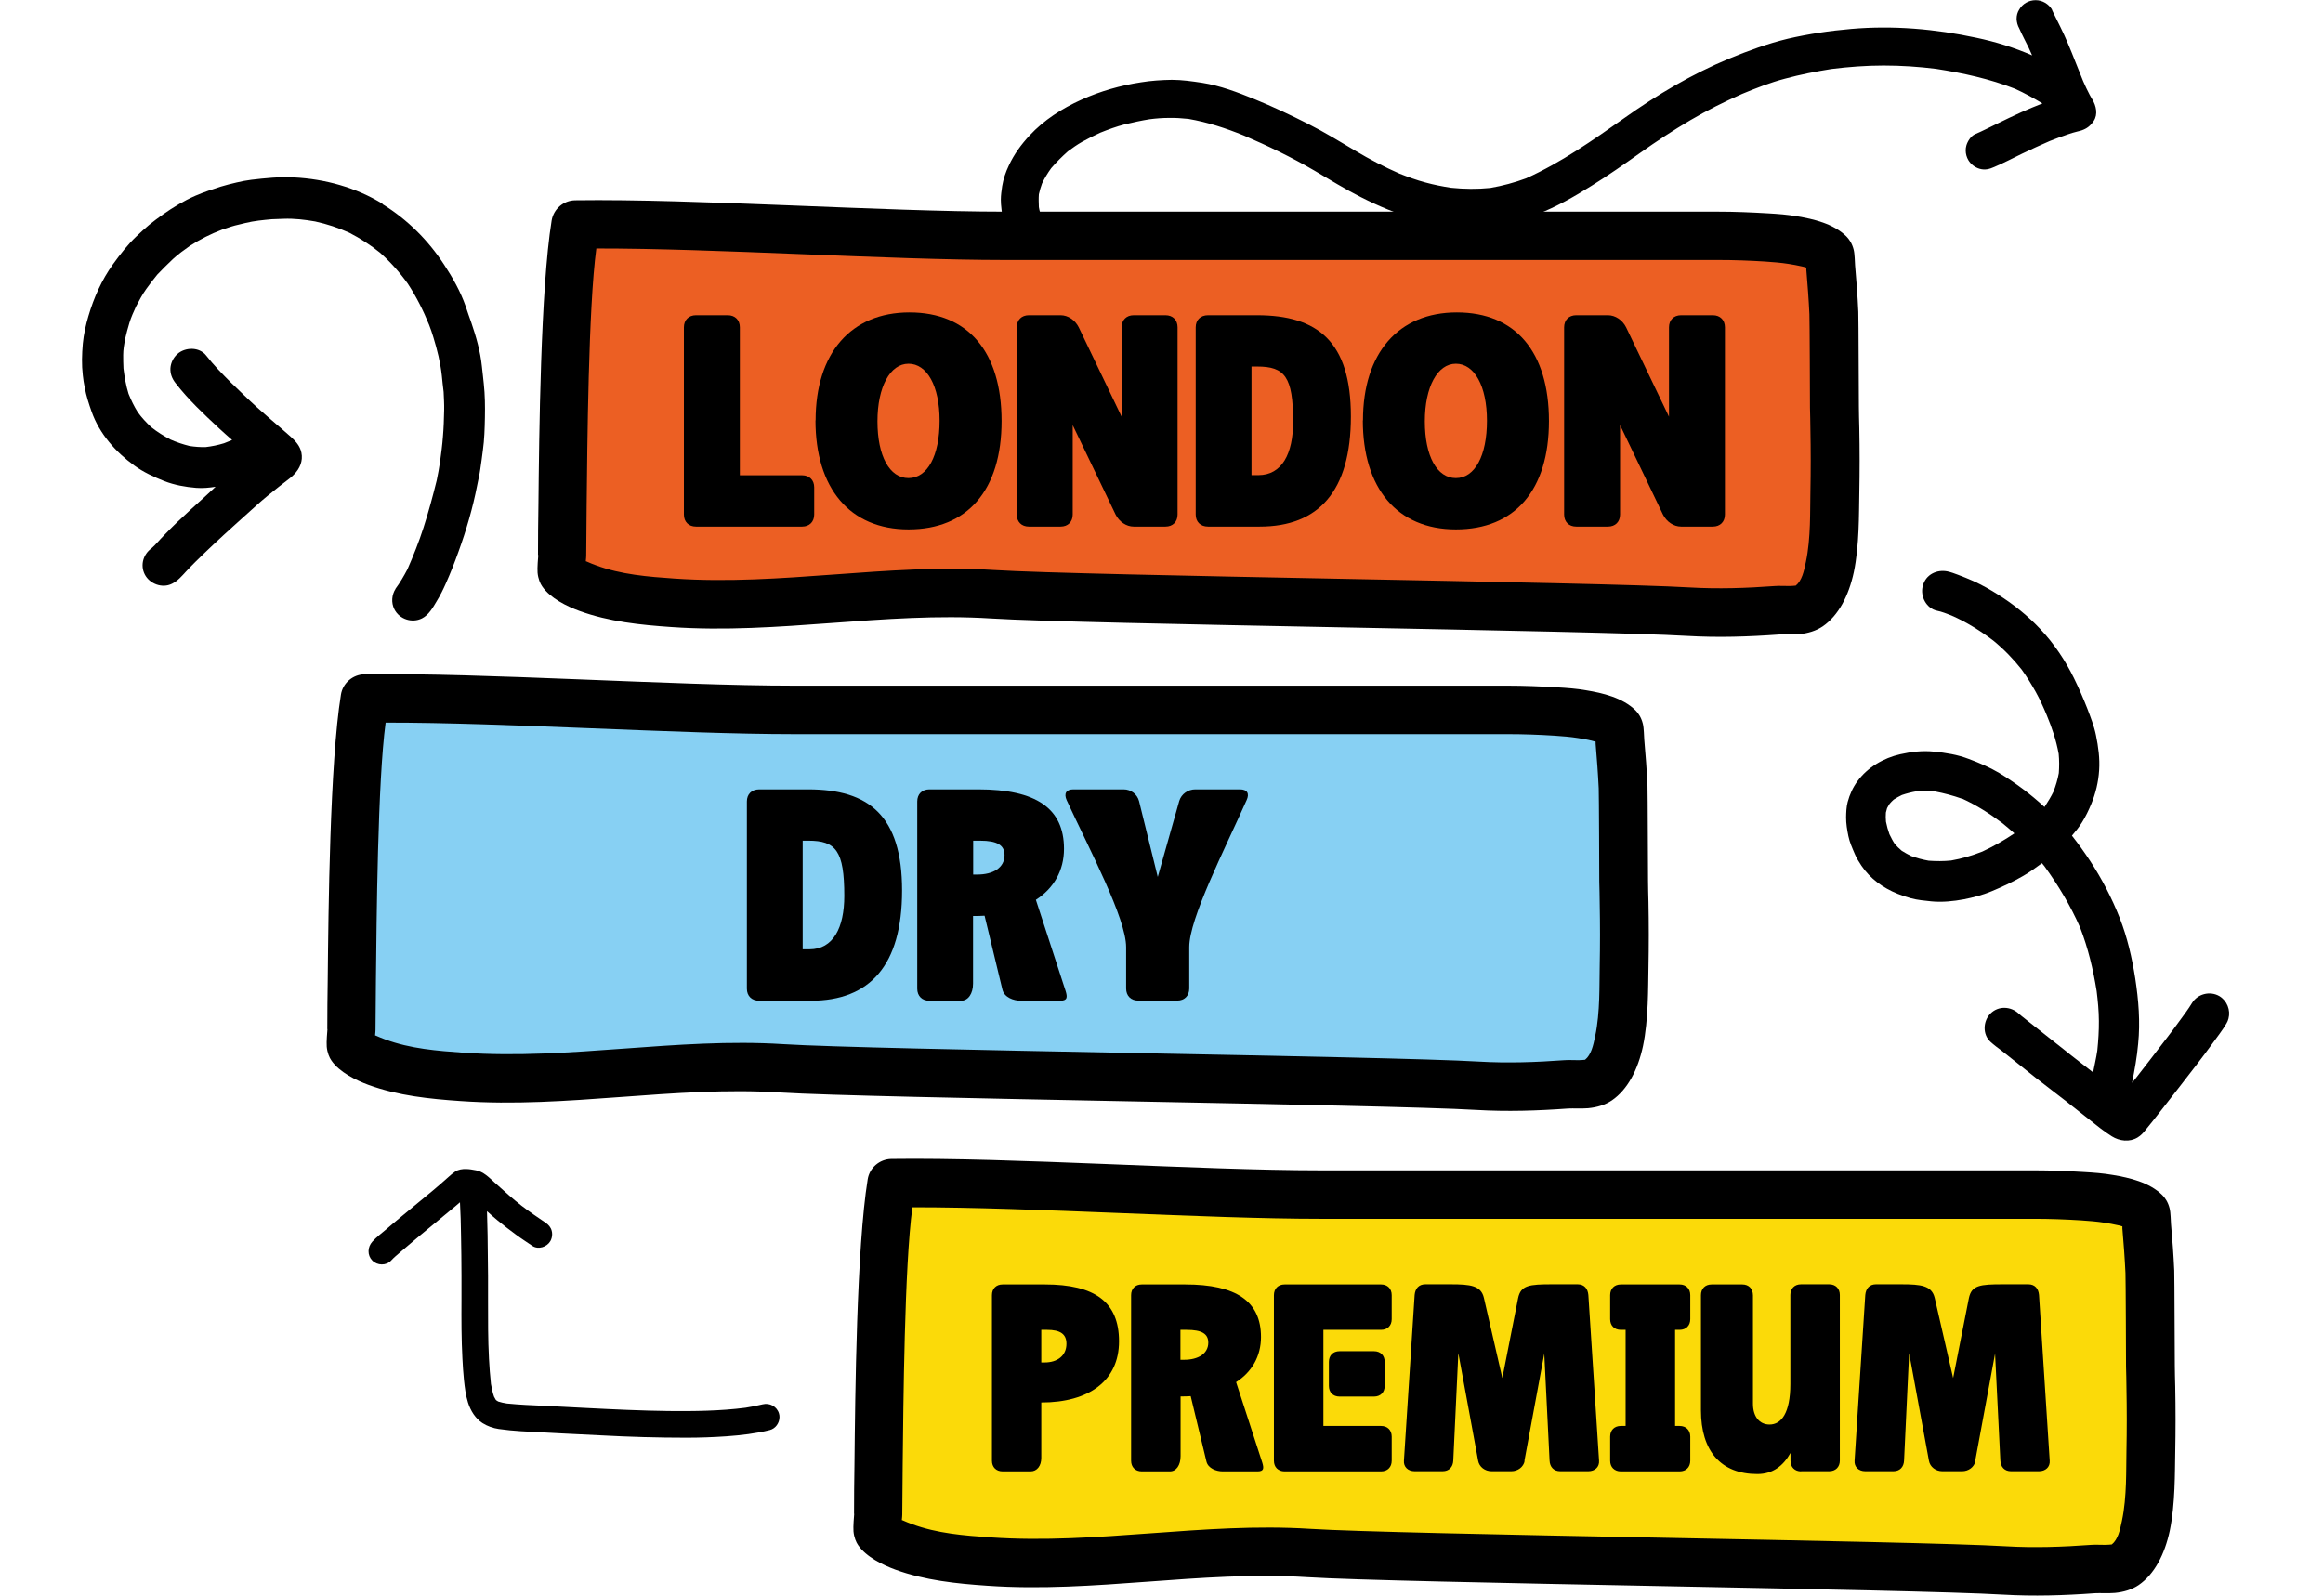
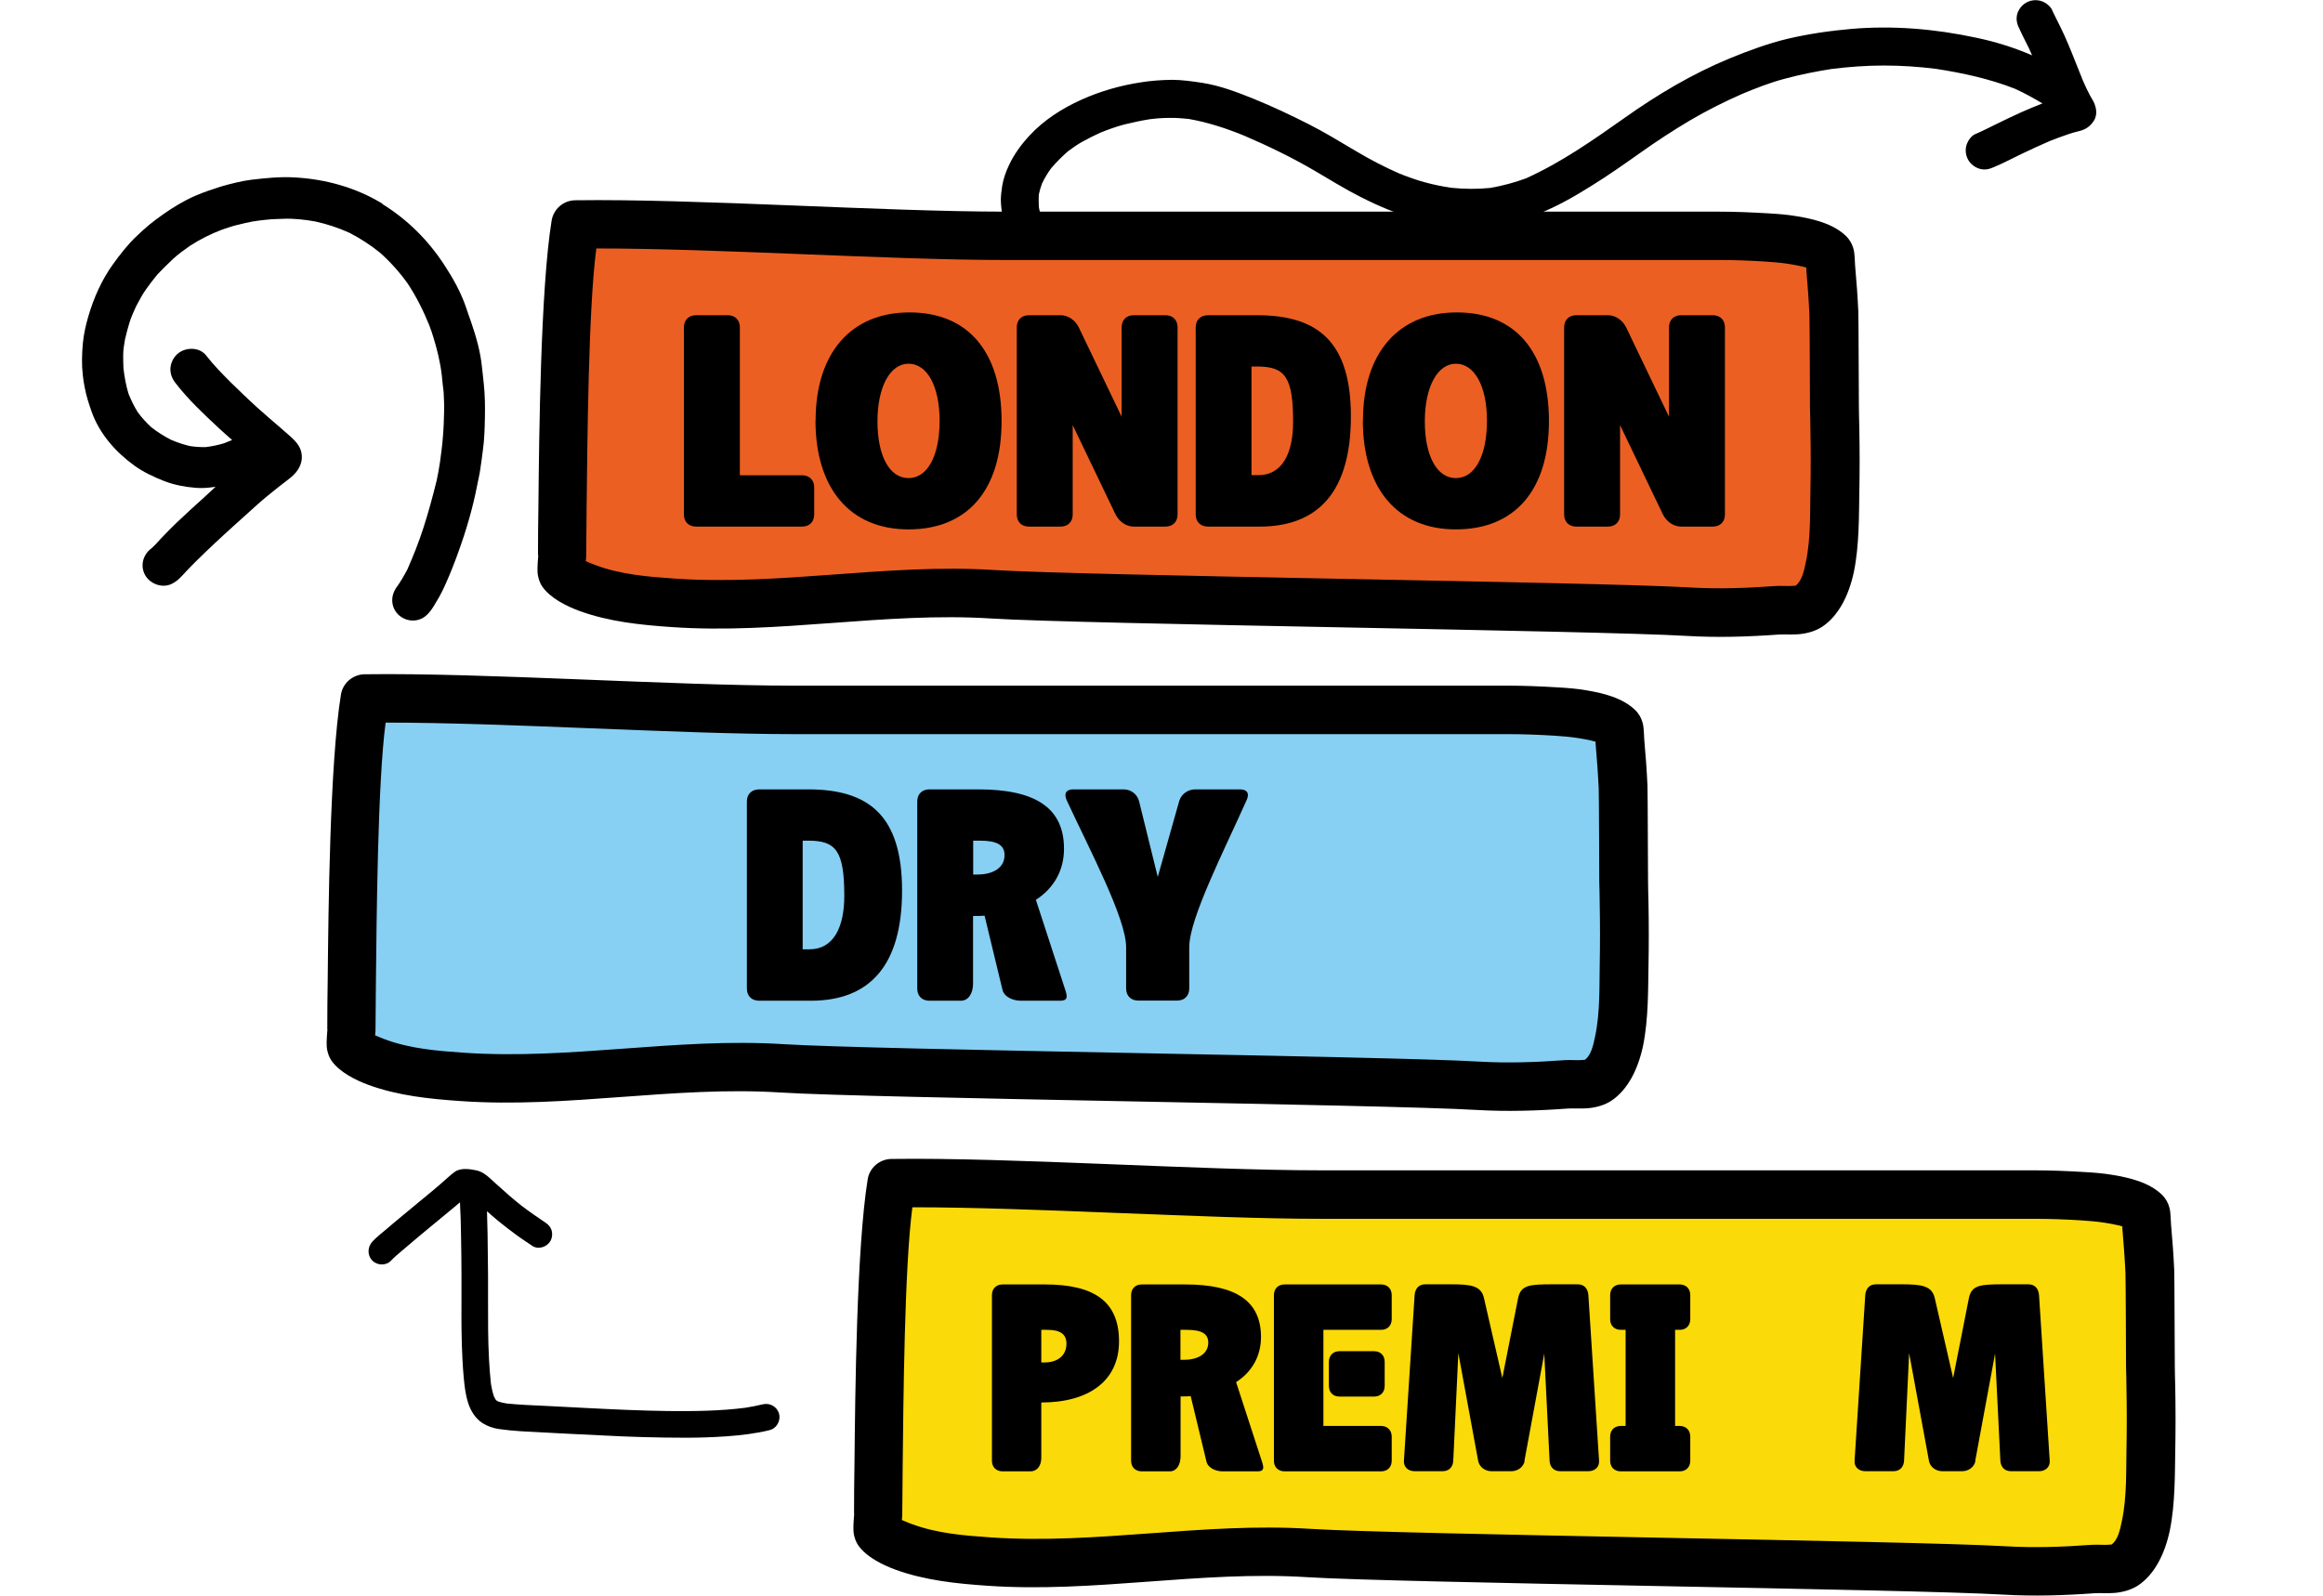
<svg xmlns="http://www.w3.org/2000/svg" width="441" height="303" viewBox="0 0 441 303" fill="none">
  <path d="M407.449 226.123H169.418V296.785H407.449V226.123Z" fill="#FBDA09" />
  <path fill-rule="evenodd" clip-rule="evenodd" d="M171.26 288.646C171.26 288.646 171.366 288.673 171.393 288.7C171.98 288.966 172.594 289.207 173.101 289.393C177.904 291.181 183.054 291.582 188.071 291.928C208.245 293.316 228.446 289.02 248.673 290.301C265.938 291.395 363.419 292.569 380.711 293.61C386.181 293.93 391.545 293.743 397.016 293.343C397.763 293.289 398.723 293.343 399.711 293.343C400.058 293.343 400.698 293.289 400.912 293.263C402.059 292.329 402.459 290.594 402.833 288.753C403.794 284.243 403.607 278.853 403.687 275.597C403.767 271.541 403.767 267.512 403.687 263.455C403.687 262.121 403.633 260.787 403.607 259.479C403.607 258.412 403.553 242.828 403.5 241.734C403.367 238.905 403.153 236.103 402.913 233.275C402.913 233.195 402.913 233.034 402.913 232.874C402.646 232.794 402.379 232.741 402.112 232.661C401.232 232.447 400.351 232.314 399.577 232.181C398.083 231.94 396.589 231.834 395.068 231.727C392.106 231.54 389.17 231.433 386.208 231.433C381.111 231.433 376.014 231.433 370.918 231.433C357.602 231.433 264.044 231.433 250.701 231.433C228.926 231.433 195.863 229.218 173.208 229.245C171.687 240.586 171.5 266.684 171.366 278.132C171.34 281.281 171.313 284.43 171.286 287.579C171.286 287.712 171.26 288.166 171.206 288.646H171.26ZM162.133 287.445C162.133 284.323 162.16 281.174 162.213 278.026C162.347 264.843 162.614 236.957 164.722 223.935C165.069 221.747 166.963 220.119 169.178 220.066C191.834 219.745 227.592 222.227 250.701 222.227C264.017 222.227 357.575 222.227 370.918 222.227C376.014 222.227 381.111 222.227 386.208 222.227C389.357 222.227 392.479 222.36 395.628 222.547C397.469 222.654 399.311 222.787 401.125 223.108C404.194 223.615 408.037 224.495 410.492 226.924C410.999 227.431 411.586 228.258 411.879 229.459C412.093 230.286 412.093 231.86 412.146 232.447C412.413 235.383 412.626 238.318 412.76 241.253C412.813 242.428 412.84 258.092 412.867 259.293C412.867 260.627 412.92 261.934 412.947 263.269C413.027 267.458 413.027 271.621 412.947 275.811C412.867 279.493 412.973 285.551 411.906 290.674C410.945 295.157 408.997 298.92 406.008 300.975C404.754 301.829 403.18 302.309 401.472 302.469C400.138 302.576 398.723 302.469 397.736 302.522C391.865 302.949 386.101 303.136 380.204 302.789C362.912 301.749 265.431 300.574 248.139 299.48C227.885 298.199 207.658 302.522 187.458 301.108C181.587 300.708 175.583 300.094 169.952 298.039C167.631 297.185 164.428 295.638 162.907 293.396C162.534 292.862 162.133 291.955 162.027 290.781C161.947 289.874 162.133 287.792 162.16 287.472L162.133 287.445Z" fill="black" />
  <path d="M190.34 279.386C189.112 279.386 188.311 278.586 188.311 277.358V245.923C188.311 244.696 189.112 243.895 190.34 243.895H198.345C207.872 243.895 212.435 247.231 212.435 254.703C212.435 262.174 206.751 266.311 197.678 266.311V276.851C197.678 278.319 196.877 279.386 195.65 279.386H190.313H190.34ZM197.678 252.514V258.705H198.345C200.667 258.705 202.455 257.478 202.455 255.156C202.455 253.342 201.334 252.514 198.745 252.514H197.678Z" fill="black" />
  <path d="M216.758 279.387C215.53 279.387 214.73 278.586 214.73 277.358V245.923C214.73 244.696 215.53 243.895 216.758 243.895H224.977C234.717 243.895 239.387 247.098 239.387 253.876C239.387 257.531 237.652 260.52 234.663 262.442L239.627 277.705C239.974 278.826 239.92 279.387 238.72 279.387H232.128C230.901 279.387 229.353 278.826 229.033 277.519L226.044 265.11C225.43 265.163 224.79 265.163 224.123 265.163V276.505C224.123 278.186 223.322 279.387 222.095 279.387H216.758ZM224.096 252.515V258.199H224.817C227.405 258.199 229.38 257.078 229.38 254.943C229.38 253.262 228.152 252.515 225.27 252.515H224.096Z" fill="black" />
  <path d="M243.87 279.387C242.642 279.387 241.842 278.586 241.842 277.358V245.923C241.842 244.696 242.642 243.895 243.87 243.895H262.176C263.403 243.895 264.204 244.696 264.204 245.923V250.487C264.204 251.714 263.403 252.515 262.176 252.515H251.235V270.767H262.176C263.403 270.767 264.204 271.568 264.204 272.795V277.358C264.204 278.586 263.403 279.387 262.176 279.387H243.87ZM262.87 263.162C262.87 264.39 262.069 265.19 260.842 265.19H254.304C253.076 265.19 252.276 264.39 252.276 263.162V258.599C252.276 257.371 253.076 256.571 254.304 256.571H260.842C262.069 256.571 262.87 257.371 262.87 258.599V263.162Z" fill="black" />
  <path d="M289.448 277.385C289.234 278.559 288.14 279.36 286.913 279.36H283.15C281.923 279.36 280.829 278.559 280.615 277.385L276.853 256.944L275.892 277.332C275.839 278.559 275.091 279.36 273.864 279.36H268.554C267.326 279.36 266.419 278.559 266.525 277.332L268.554 245.897C268.66 244.669 269.354 243.869 270.582 243.869H275.385C279.174 243.869 281.176 244.109 281.709 246.457L285.205 261.668L288.194 246.51C288.701 244.029 290.329 243.869 294.678 243.869H299.508C300.736 243.869 301.43 244.669 301.536 245.897L303.564 277.332C303.671 278.559 302.764 279.36 301.536 279.36H296.199C294.972 279.36 294.225 278.559 294.171 277.332L293.157 256.864V257.078L289.395 277.412L289.448 277.385Z" fill="black" />
  <path d="M305.673 245.923C305.673 244.696 306.473 243.895 307.701 243.895H318.855C320.082 243.895 320.883 244.696 320.883 245.923V250.487C320.883 251.714 320.082 252.515 318.855 252.515H318.001V270.767H318.855C320.082 270.767 320.883 271.568 320.883 272.795V277.358C320.883 278.586 320.082 279.387 318.855 279.387H307.701C306.473 279.387 305.673 278.586 305.673 277.358V272.795C305.673 271.568 306.473 270.767 307.701 270.767H308.608V252.515H307.701C306.473 252.515 305.673 251.714 305.673 250.487V245.923Z" fill="black" />
-   <path d="M341.938 279.387C340.71 279.387 339.909 278.586 339.909 277.358V275.891C338.549 278.319 336.574 279.894 333.612 279.894C326.727 279.894 322.911 275.571 322.911 267.778V245.923C322.911 244.696 323.712 243.895 324.939 243.895H330.756C331.984 243.895 332.785 244.696 332.785 245.977V266.551C332.785 268.979 334.012 270.5 335.933 270.5C338.148 270.5 339.883 268.366 339.883 262.788V245.897C339.883 244.669 340.683 243.869 341.911 243.869H347.248C348.475 243.869 349.276 244.669 349.276 245.897V277.332C349.276 278.559 348.475 279.36 347.248 279.36H341.911L341.938 279.387Z" fill="black" />
  <path d="M375.027 277.385C374.814 278.559 373.719 279.36 372.492 279.36H368.729C367.502 279.36 366.408 278.559 366.194 277.385L362.432 256.944L361.471 277.332C361.418 278.559 360.67 279.36 359.443 279.36H354.106C352.878 279.36 351.971 278.559 352.078 277.332L354.106 245.897C354.213 244.669 354.907 243.869 356.134 243.869H360.937C364.727 243.869 366.728 244.109 367.288 246.457L370.784 261.668L373.773 246.51C374.28 244.029 375.908 243.869 380.257 243.869H385.061C386.288 243.869 386.982 244.669 387.089 245.897L389.117 277.332C389.224 278.559 388.316 279.36 387.089 279.36H381.778C380.551 279.36 379.804 278.559 379.75 277.332L378.736 256.864V257.078L374.974 277.412L375.027 277.385Z" fill="black" />
  <path d="M93.825 224.477C94.754 225.326 95.705 226.174 96.656 227C97.43 227.669 98.205 228.316 99.001 228.941C100.483 230.08 102.032 231.129 103.58 232.178C104.133 232.557 104.554 233.026 104.731 233.695C104.797 233.919 104.819 234.142 104.819 234.365C104.819 234.811 104.708 235.258 104.487 235.66C103.824 236.798 102.187 237.333 101.058 236.575C100.019 235.86 98.957 235.191 97.939 234.432C96.767 233.584 95.639 232.691 94.51 231.776C93.803 231.196 93.117 230.593 92.453 229.99C92.497 231.508 92.542 233.004 92.564 234.521C92.608 237.088 92.63 239.655 92.652 242.221C92.652 243.761 92.652 245.302 92.652 246.842C92.652 250.569 92.63 254.274 92.829 258.001C92.918 259.608 93.028 261.215 93.205 262.8C93.338 263.604 93.515 264.407 93.78 265.188C93.891 265.389 94.002 265.59 94.112 265.791C94.156 265.835 94.201 265.88 94.223 265.902C94.334 265.969 94.444 266.059 94.577 266.126C95.13 266.304 95.661 266.416 96.236 266.505C98.625 266.751 101.036 266.84 103.447 266.951C106.058 267.085 108.646 267.219 111.256 267.353C116.477 267.621 121.676 267.867 126.896 267.933C131.785 267.978 136.674 267.933 141.518 267.309C142.624 267.13 143.708 266.929 144.792 266.661C146.12 266.326 147.513 267.085 147.889 268.425C147.956 268.648 147.978 268.849 147.978 269.072C147.978 270.188 147.248 271.259 146.142 271.549C143.465 272.219 140.678 272.531 137.935 272.732C135.391 272.911 132.847 273 130.303 273C124.905 273 119.508 272.844 114.132 272.554C109.066 272.308 103.978 272.063 98.913 271.772C97.497 271.683 96.103 271.549 94.687 271.348C93.603 271.192 92.542 270.813 91.612 270.232C90.241 269.362 89.334 267.867 88.847 266.326C88.405 264.92 88.228 263.47 88.073 261.996C87.94 260.657 87.852 259.318 87.785 257.979C87.587 254.252 87.587 250.547 87.609 246.819C87.609 245.279 87.609 243.739 87.609 242.199C87.609 239.632 87.564 237.066 87.52 234.499C87.498 232.423 87.432 230.37 87.321 228.294C87.321 228.294 87.321 228.294 87.299 228.316C86.746 228.807 86.171 229.276 85.596 229.745C84.29 230.839 82.963 231.932 81.658 233.004C80.397 234.03 79.158 235.079 77.919 236.128C77.256 236.686 76.592 237.244 75.951 237.802C75.375 238.293 74.756 238.807 74.247 239.365C73.318 240.369 71.637 240.324 70.686 239.365C69.69 238.36 69.757 236.798 70.686 235.771C71.46 234.923 72.411 234.186 73.296 233.45C74.269 232.624 75.243 231.776 76.238 230.972C78.229 229.298 80.264 227.669 82.255 225.995C83.228 225.169 84.202 224.344 85.153 223.473C85.551 223.116 85.972 222.759 86.436 222.446C87.011 222.067 87.808 221.955 88.471 221.978C89.113 221.978 89.754 222.112 90.374 222.223C91.745 222.469 92.807 223.54 93.803 224.455L93.825 224.477Z" fill="black" />
-   <path d="M365.014 111.293C364.503 113.199 365.68 115.523 367.709 115.964C368.631 116.142 369.565 116.531 370.476 116.879C373.327 118.128 375.936 119.763 378.411 121.639C380.428 123.288 382.19 125.111 383.794 127.134C384.777 128.506 385.645 129.916 386.464 131.382C387.259 132.807 387.931 134.304 388.563 135.823C389.553 138.201 390.364 140.6 390.823 143.148C390.94 144.391 390.936 145.567 390.85 146.791C390.627 148.012 390.282 149.167 389.833 150.327C389.37 151.277 388.811 152.2 388.228 153.083C388.211 153.148 388.17 153.171 388.12 153.227C385.484 150.789 382.568 148.622 379.5 146.76C377.677 145.682 375.72 144.846 373.736 144.106C371.633 143.299 369.375 142.936 367.148 142.72C364.993 142.489 362.847 142.744 360.746 143.219C357.578 143.928 354.537 145.71 352.618 148.346C351.746 149.532 351.147 150.861 350.766 152.282C350.515 153.219 350.481 154.249 350.465 155.214C350.461 156.391 350.659 157.587 350.899 158.759C351.139 159.931 351.639 161.035 352.107 162.13C352.442 162.947 352.909 163.661 353.375 164.375C355.061 166.87 357.474 168.591 360.221 169.709C361.068 170.039 361.923 170.338 362.795 170.572C364.055 170.91 365.375 171.022 366.655 171.157C368.68 171.354 370.85 171.139 372.82 170.767C374.611 170.416 376.363 169.951 378.038 169.258C380.064 168.416 382.003 167.516 383.928 166.405C385.23 165.681 386.438 164.792 387.646 163.904C387.805 164.086 387.956 164.299 388.115 164.48C390.771 168.136 393.09 172.013 394.894 176.133C396.409 180.037 397.371 184.069 398.031 188.194C398.259 190.056 398.446 191.941 398.454 193.848C398.471 195.723 398.349 197.595 398.155 199.482C397.953 200.882 397.621 202.248 397.354 203.63C395.632 202.303 393.919 200.943 392.198 199.616C392.454 199.823 392.71 200.03 392.975 200.205C389.884 197.783 386.835 195.338 383.776 192.925C383.609 192.776 383.408 192.618 383.241 192.469C381.715 191.056 379.388 190.951 377.878 192.451C376.458 193.871 376.334 196.4 377.86 197.814C378.555 198.45 379.308 198.999 380.029 199.538C382.175 201.222 384.279 202.929 386.393 204.604C388.683 206.395 391.013 208.163 393.336 209.963C393.08 209.756 392.823 209.549 392.559 209.374C393.848 210.378 395.128 211.414 396.417 212.417C397.874 213.57 399.346 214.796 400.92 215.772C402.373 216.681 404.284 216.916 405.817 215.977C406.481 215.567 406.837 215.143 407.301 214.574C408.238 213.406 409.207 212.246 410.12 211.036C412.434 208.09 414.715 205.135 416.997 202.18C418.009 200.859 419.03 199.505 420.019 198.143C420.908 196.892 421.895 195.668 422.664 194.35C422.847 194.053 422.966 193.739 423.053 193.416C423.486 191.8 422.786 190.02 421.324 189.143C419.525 188.106 417.178 188.723 416.117 190.482C415.433 191.614 414.627 192.68 413.863 193.721C412.983 194.94 412.119 196.093 411.215 197.27C409.339 199.746 407.439 202.18 405.531 204.646C405.275 204.958 405.009 205.302 404.752 205.614C405.24 203.148 405.688 200.706 405.909 198.202C406.328 194.055 405.985 189.912 405.358 185.796C404.743 181.891 403.852 177.981 402.39 174.265C400.904 170.507 399.035 166.889 396.797 163.484C395.713 161.843 394.557 160.217 393.341 158.679C394.045 157.863 394.725 157.007 395.275 156.116C395.951 155.016 396.489 153.913 396.98 152.729C397.843 150.675 398.359 148.493 398.502 146.281C398.654 144.036 398.351 141.808 397.902 139.609C397.542 137.851 396.881 136.184 396.252 134.527C395.49 132.591 394.654 130.67 393.737 128.796C392.083 125.409 389.931 122.2 387.34 119.462C384.998 116.964 382.237 114.735 379.331 112.916C377.822 111.958 376.287 111.096 374.652 110.346C373.662 109.907 372.663 109.501 371.687 109.135C371.059 108.897 370.365 108.642 369.71 108.501C367.673 108.093 365.603 109.096 365.04 111.196L365.014 111.293ZM372.448 151.621C375.226 152.886 377.738 154.494 380.157 156.321C380.925 156.942 381.685 157.596 382.412 158.241C380.467 159.555 378.459 160.713 376.325 161.699C374.389 162.461 372.432 163.045 370.398 163.399C368.975 163.538 367.556 163.538 366.129 163.432C364.973 163.226 363.907 162.94 362.802 162.54C362.19 162.237 361.62 161.911 361.026 161.544C360.546 161.138 360.107 160.709 359.709 160.256C359.313 159.665 359 159.027 358.686 158.389C358.407 157.621 358.201 156.839 358.037 156.033C357.99 155.432 357.967 154.871 358.018 154.296C358.096 154.006 358.165 153.747 358.243 153.456C358.394 153.151 358.569 152.886 358.753 152.589C359.001 152.309 359.24 152.062 359.512 151.823C360.012 151.507 360.504 151.223 361.06 150.957C361.974 150.648 362.903 150.412 363.847 150.25C365.008 150.18 366.152 150.175 367.303 150.276C369.05 150.606 370.73 151.057 372.407 151.645L372.448 151.621Z" fill="black" />
  <path d="M307.449 134.09H69.418V204.752H307.449V134.09Z" fill="#87D0F3" />
  <path fill-rule="evenodd" clip-rule="evenodd" d="M71.26 196.614C71.26 196.614 71.366 196.64 71.393 196.667C71.98 196.934 72.594 197.174 73.101 197.361C77.904 199.149 83.055 199.549 88.071 199.896C108.245 201.283 128.446 196.987 148.673 198.268C165.938 199.362 263.419 200.536 280.711 201.577C286.181 201.897 291.545 201.71 297.016 201.31C297.763 201.257 298.723 201.31 299.711 201.31C300.058 201.31 300.698 201.257 300.912 201.23C302.059 200.296 302.459 198.562 302.833 196.72C303.794 192.211 303.607 186.82 303.687 183.565C303.767 179.508 303.767 175.479 303.687 171.423C303.687 170.089 303.633 168.754 303.607 167.447C303.607 166.379 303.553 150.795 303.5 149.701C303.367 146.873 303.153 144.071 302.913 141.242C302.913 141.162 302.913 141.002 302.913 140.842C302.646 140.762 302.379 140.708 302.112 140.628C301.232 140.415 300.351 140.281 299.577 140.148C298.083 139.908 296.589 139.801 295.068 139.694C292.105 139.508 289.17 139.401 286.208 139.401C281.111 139.401 276.014 139.401 270.918 139.401C257.602 139.401 164.044 139.401 150.701 139.401C128.926 139.401 95.863 137.186 73.208 137.213C71.687 148.554 71.5 174.652 71.366 186.1C71.34 189.249 71.313 192.397 71.286 195.546C71.286 195.68 71.26 196.133 71.206 196.614H71.26ZM62.133 195.413C62.133 192.291 62.16 189.142 62.213 185.993C62.347 172.811 62.614 144.925 64.722 131.902C65.069 129.714 66.963 128.086 69.178 128.033C91.834 127.713 127.592 130.194 150.701 130.194C164.017 130.194 257.575 130.194 270.918 130.194C276.014 130.194 281.111 130.194 286.208 130.194C289.357 130.194 292.479 130.328 295.628 130.515C297.469 130.621 299.31 130.755 301.125 131.075C304.194 131.582 308.036 132.463 310.492 134.891C310.999 135.398 311.586 136.225 311.879 137.426C312.093 138.253 312.093 139.828 312.146 140.415C312.413 143.35 312.626 146.286 312.76 149.221C312.813 150.395 312.84 166.059 312.867 167.26C312.867 168.594 312.92 169.902 312.947 171.236C313.027 175.426 313.027 179.589 312.947 183.778C312.867 187.461 312.973 193.518 311.906 198.642C310.945 203.125 308.997 206.887 306.008 208.942C304.754 209.796 303.18 210.276 301.472 210.436C300.138 210.543 298.723 210.436 297.736 210.49C291.865 210.917 286.101 211.104 280.204 210.757C262.912 209.716 165.431 208.542 148.139 207.448C127.885 206.167 107.658 210.49 87.457 209.076C81.587 208.675 75.583 208.062 69.952 206.007C67.63 205.153 64.428 203.605 62.907 201.364C62.534 200.83 62.133 199.923 62.027 198.748C61.947 197.841 62.133 195.76 62.16 195.439L62.133 195.413Z" fill="black" />
  <path d="M144.137 190.022C142.696 190.022 141.788 189.115 141.788 187.727V152.183C141.788 150.795 142.696 149.888 144.137 149.888H153.423C164.951 149.888 171.249 154.878 171.249 169.101C171.249 183.324 165.111 190.022 153.93 190.022H144.137ZM152.382 159.628V180.256H153.69C158.173 180.256 160.281 176.173 160.281 170.115C160.281 161.523 158.68 159.628 153.45 159.628H152.356H152.382Z" fill="black" />
  <path d="M176.426 190.022C175.038 190.022 174.131 189.115 174.131 187.727V152.183C174.131 150.795 175.038 149.888 176.426 149.888H185.712C196.706 149.888 201.99 153.49 201.99 161.176C201.99 165.312 200.042 168.674 196.653 170.862L202.283 188.128C202.684 189.382 202.63 190.022 201.243 190.022H193.798C192.41 190.022 190.649 189.382 190.302 187.914L186.913 173.878C186.219 173.931 185.472 173.931 184.725 173.931V186.767C184.725 188.661 183.817 190.022 182.43 190.022H176.399H176.426ZM184.751 159.628V166.059H185.552C188.487 166.059 190.702 164.805 190.702 162.377C190.702 160.482 189.315 159.628 186.059 159.628H184.751Z" fill="black" />
  <path d="M203.724 149.888H213.304C214.692 149.888 215.893 150.795 216.24 152.129L219.789 166.513L223.872 152.076C224.272 150.769 225.526 149.888 226.914 149.888H235.4C236.787 149.888 237.241 150.688 236.654 151.943C232.411 161.469 225.766 174.412 225.766 179.855V187.701C225.766 189.088 224.859 189.996 223.471 189.996H216.08C214.692 189.996 213.785 189.088 213.785 187.701V179.855C213.785 174.412 206.9 161.443 202.497 151.943C201.937 150.688 202.39 149.888 203.751 149.888H203.724Z" fill="black" />
  <path d="M347.449 44.058H109.418V114.72H347.449V44.058Z" fill="#EC5F23" />
  <path fill-rule="evenodd" clip-rule="evenodd" d="M111.26 106.581C111.26 106.581 111.366 106.608 111.393 106.634C111.98 106.901 112.594 107.141 113.101 107.328C117.904 109.116 123.054 109.516 128.071 109.863C148.245 111.251 168.446 106.954 188.673 108.235C205.938 109.329 303.419 110.504 320.711 111.544C326.181 111.864 331.545 111.678 337.016 111.277C337.763 111.224 338.723 111.277 339.711 111.277C340.058 111.277 340.698 111.224 340.912 111.197C342.059 110.263 342.459 108.529 342.833 106.688C343.794 102.178 343.607 96.787 343.687 93.532C343.767 89.476 343.767 85.446 343.687 81.39C343.687 80.056 343.633 78.722 343.607 77.414C343.607 76.347 343.553 60.763 343.5 59.668C343.367 56.84 343.153 54.038 342.913 51.209C342.913 51.129 342.913 50.969 342.913 50.809C342.646 50.729 342.379 50.675 342.112 50.596C341.232 50.382 340.351 50.249 339.577 50.115C338.083 49.875 336.589 49.768 335.068 49.661C332.105 49.475 329.17 49.368 326.208 49.368C321.111 49.368 316.014 49.368 310.918 49.368C297.602 49.368 204.044 49.368 190.701 49.368C168.926 49.368 135.863 47.153 113.208 47.18C111.687 58.521 111.5 84.619 111.366 96.067C111.34 99.216 111.313 102.365 111.286 105.513C111.286 105.647 111.26 106.1 111.206 106.581H111.26ZM102.133 105.38C102.133 102.258 102.16 99.109 102.213 95.96C102.347 82.778 102.614 54.892 104.722 41.87C105.095 39.681 106.963 38.053 109.205 38.027C131.861 37.707 167.619 40.188 190.728 40.188C204.044 40.188 297.602 40.188 310.944 40.188C316.041 40.188 321.138 40.188 326.235 40.188C329.384 40.188 332.506 40.322 335.655 40.508C337.496 40.615 339.337 40.749 341.152 41.069C344.221 41.576 348.063 42.456 350.518 44.885C351.025 45.392 351.612 46.219 351.906 47.42C352.119 48.247 352.119 49.822 352.173 50.409C352.44 53.344 352.653 56.279 352.786 59.215C352.84 60.389 352.867 76.053 352.893 77.254C352.893 78.588 352.947 79.896 352.973 81.23C353.053 85.419 353.053 89.582 352.973 93.772C352.893 97.454 353 103.512 351.933 108.636C350.972 113.119 349.024 116.881 346.035 118.936C344.781 119.79 343.207 120.27 341.499 120.43C340.164 120.537 338.75 120.43 337.763 120.484C331.892 120.911 326.128 121.098 320.231 120.751C302.939 119.71 205.458 118.536 188.166 117.442C167.912 116.161 147.685 120.484 127.484 119.069C121.613 118.669 115.609 118.055 109.979 116.001C107.657 115.147 104.455 113.599 102.934 111.357C102.56 110.824 102.16 109.916 102.053 108.742C101.973 107.835 102.16 105.754 102.187 105.433L102.133 105.38Z" fill="black" />
  <path d="M132.127 99.99C130.74 99.99 129.832 99.082 129.832 97.695V62.15C129.832 60.763 130.74 59.855 132.127 59.855H138.158C139.546 59.855 140.453 60.763 140.453 62.15V90.249H152.275C153.662 90.249 154.57 91.157 154.57 92.544V97.695C154.57 99.082 153.662 99.99 152.275 99.99H132.154H132.127Z" fill="black" />
  <path d="M154.836 79.842C154.836 67.06 161.534 59.322 172.662 59.322C183.79 59.322 190.141 66.82 190.141 79.949C190.141 93.078 183.656 100.523 172.475 100.523C161.294 100.523 154.81 92.678 154.81 79.816L154.836 79.842ZM166.578 80.002C166.578 86.594 168.873 90.783 172.475 90.783C176.078 90.783 178.373 86.54 178.373 79.896C178.373 73.251 175.971 69.062 172.475 69.062C168.98 69.062 166.578 73.465 166.578 80.002Z" fill="black" />
  <path d="M195.318 99.99C193.93 99.99 193.023 99.082 193.023 97.695V62.15C193.023 60.763 193.93 59.855 195.318 59.855H201.349C202.736 59.855 204.097 60.763 204.791 62.15L212.93 79.122V62.15C212.93 60.763 213.837 59.855 215.225 59.855H221.256C222.643 59.855 223.551 60.763 223.551 62.15V97.695C223.551 99.082 222.643 99.99 221.256 99.99H215.225C213.837 99.99 212.476 99.082 211.782 97.695L203.643 80.723V97.695C203.643 99.082 202.736 99.99 201.349 99.99H195.318Z" fill="black" />
  <path d="M229.341 99.99C227.9 99.99 226.993 99.082 226.993 97.695V62.15C226.993 60.763 227.9 59.855 229.341 59.855H238.628C250.156 59.855 256.453 64.845 256.453 79.069C256.453 93.292 250.316 99.99 239.135 99.99H229.341ZM237.587 69.595V90.223H238.894C243.378 90.223 245.486 86.14 245.486 80.082C245.486 71.49 243.885 69.595 238.654 69.595H237.56H237.587Z" fill="black" />
  <path d="M258.748 79.842C258.748 67.06 265.446 59.322 276.574 59.322C287.702 59.322 294.053 66.82 294.053 79.949C294.053 93.078 287.568 100.523 276.387 100.523C265.206 100.523 258.721 92.678 258.721 79.816L258.748 79.842ZM270.49 80.002C270.49 86.594 272.785 90.783 276.387 90.783C279.99 90.783 282.284 86.54 282.284 79.896C282.284 73.251 279.883 69.062 276.387 69.062C272.891 69.062 270.49 73.465 270.49 80.002Z" fill="black" />
  <path d="M299.229 99.99C297.842 99.99 296.935 99.082 296.935 97.695V62.15C296.935 60.763 297.842 59.855 299.229 59.855H305.26C306.648 59.855 308.009 60.763 308.703 62.15L316.842 79.122V62.15C316.842 60.763 317.749 59.855 319.137 59.855H325.167C326.555 59.855 327.462 60.763 327.462 62.15V97.695C327.462 99.082 326.555 99.99 325.167 99.99H319.137C317.749 99.99 316.388 99.082 315.694 97.695L307.555 80.723V97.695C307.555 99.082 306.648 99.99 305.26 99.99H299.229Z" fill="black" />
  <path d="M72.62 38.691C67.564 35.588 61.683 33.976 55.775 33.683C53.089 33.536 50.389 33.819 47.704 34.132C46.799 34.242 45.818 34.428 44.928 34.645C43.931 34.878 42.904 35.126 41.907 35.435C40.282 35.946 38.672 36.487 37.093 37.166C34.886 38.123 32.833 39.386 30.902 40.741C30.029 41.372 29.156 42.003 28.314 42.696C27.471 43.389 26.691 44.127 25.91 44.865C24.241 46.435 22.803 48.31 21.442 50.186C19.316 53.137 17.805 56.547 16.786 60.018C16.284 61.692 15.889 63.503 15.724 65.238C15.545 67.248 15.489 69.274 15.724 71.268C15.802 72.035 15.927 72.818 16.082 73.585C16.378 75.164 16.857 76.652 17.398 78.185C18.881 82.355 21.928 85.816 25.494 88.4C27.247 89.669 29.244 90.585 31.21 91.363C33.114 92.095 35.187 92.474 37.228 92.638C38.471 92.742 39.714 92.616 40.926 92.429C40.267 93.029 39.594 93.675 38.935 94.275C37.113 95.922 35.291 97.568 33.5 99.276C32.673 100.076 31.831 100.922 31.051 101.737C30.285 102.506 29.582 103.398 28.755 104.121C27.208 105.245 26.584 107.287 27.478 109.065C28.372 110.843 30.768 111.788 32.638 110.848C32.638 110.848 32.7 110.817 32.73 110.801C33.772 110.277 34.491 109.416 35.287 108.555C35.884 107.909 36.496 107.294 37.109 106.678C38.211 105.586 39.328 104.525 40.446 103.463C43.156 100.909 45.973 98.417 48.745 95.909C50.092 94.693 51.516 93.554 52.971 92.4C53.63 91.876 54.304 91.384 54.962 90.86C55.269 90.629 55.56 90.368 55.835 90.076C56.907 88.999 57.548 87.524 57.221 85.96C56.958 84.671 56.127 83.784 55.204 82.942C54.512 82.33 53.835 81.748 53.143 81.136C51.713 79.897 50.252 78.673 48.838 77.387C47.146 75.857 45.485 74.234 43.839 72.642C42.209 71.004 40.562 69.336 39.146 67.513C37.838 65.828 35.137 65.881 33.637 67.25C32.902 67.927 32.429 68.895 32.354 69.893C32.296 70.998 32.681 71.918 33.328 72.745C35.76 75.9 38.728 78.67 41.62 81.364C42.42 82.114 43.235 82.817 44.065 83.552C43.559 83.768 43.038 83.953 42.532 84.169C41.367 84.525 40.216 84.758 39.02 84.899C37.992 84.917 36.994 84.843 35.996 84.692C34.768 84.388 33.57 83.992 32.387 83.473C31.081 82.786 29.852 82.021 28.699 81.103C27.761 80.231 26.914 79.312 26.175 78.302C25.451 77.168 24.896 75.987 24.402 74.776C23.907 73.182 23.642 71.587 23.439 69.96C23.391 69.101 23.389 68.257 23.387 67.413C23.384 66.416 23.566 65.403 23.733 64.436C23.976 63.392 24.249 62.332 24.569 61.288C24.889 60.244 25.362 59.199 25.82 58.2C26.415 57.094 27.011 55.911 27.76 54.881C28.433 53.928 29.137 53.036 29.871 52.129C30.82 51.114 31.831 50.145 32.841 49.176C33.836 48.253 34.97 47.452 36.073 46.667C37.988 45.435 40.011 44.417 42.172 43.598C42.77 43.413 43.353 43.197 43.951 43.011C44.81 42.733 45.699 42.592 46.573 42.345C48.214 41.942 49.902 41.784 51.589 41.627C52.341 41.594 53.062 41.577 53.814 41.544C55.809 41.463 57.85 41.703 59.831 42.051C62.072 42.537 64.238 43.253 66.327 44.199C68.401 45.269 70.338 46.522 72.152 47.991C74.105 49.735 75.859 51.695 77.399 53.84C79.031 56.322 80.342 58.927 81.469 61.702C81.778 62.468 82.04 63.296 82.288 64.094C82.999 66.424 83.604 68.847 83.871 71.287C83.981 72.345 84.075 73.373 84.216 74.416C84.265 75.582 84.344 76.733 84.316 77.899C84.275 79.572 84.233 81.245 84.083 82.933C83.964 84.529 83.753 86.095 83.542 87.66C83.376 88.858 83.149 90.009 82.906 91.207C82.162 94.231 81.356 97.21 80.396 100.19C79.528 102.892 78.476 105.534 77.347 108.1C76.659 109.406 75.941 110.65 75.069 111.819C75.069 111.819 75.069 111.819 75.1 111.803C74.366 112.941 74.232 114.429 74.864 115.686C75.82 117.586 78.216 118.379 80.116 117.423C81.403 116.775 82.213 115.331 82.916 114.132C83.573 113.072 84.123 111.95 84.627 110.813C85.512 108.832 86.305 106.82 87.037 104.762C88.515 100.676 89.748 96.484 90.581 92.185C90.778 91.126 91.052 90.067 91.187 89.038C91.353 87.841 91.535 86.674 91.67 85.492C91.956 83.466 92.013 81.364 92.054 79.307C92.095 77.174 92.074 74.995 91.838 72.848C91.713 71.758 91.618 70.654 91.478 69.534C91.195 66.757 90.39 63.936 89.493 61.314C89.123 60.271 88.752 59.229 88.396 58.14C87.423 55.365 85.943 52.729 84.326 50.278C81.292 45.621 77.354 41.687 72.62 38.767L72.62 38.691Z" fill="black" />
  <path d="M194.117 45C192.407 45 191.172 43.895 190.633 42.379C190.222 41.242 190.158 39.979 190.032 38.779C190.032 38.495 190 38.211 190 37.926C190 37.074 190.127 36.19 190.253 35.337C190.475 33.979 190.918 32.684 191.52 31.421C192.502 29.305 193.864 27.442 195.447 25.737C198.171 22.8 201.622 20.59 205.264 18.947C208.906 17.305 212.675 16.232 216.602 15.632C218.533 15.316 220.497 15.19 222.46 15.158C224.392 15.158 226.324 15.442 228.224 15.726C231.644 16.263 234.938 17.526 238.136 18.821C241.62 20.242 245.04 21.853 248.397 23.558C251.469 25.105 254.382 26.905 257.328 28.642C260.019 30.253 262.806 31.705 265.688 32.968C267.303 33.6 268.918 34.2 270.597 34.642C272.212 35.084 273.827 35.4 275.474 35.653C277.976 35.905 280.414 35.937 282.916 35.684C285.259 35.274 287.508 34.674 289.725 33.853C296.375 30.853 302.361 26.653 308.314 22.453C314.585 18 321.203 14.053 328.297 11.116C331.907 9.632 335.581 8.274 339.381 7.358C343.34 6.442 347.362 5.842 351.415 5.495C359.364 4.8 367.408 5.495 375.199 7.168C378.809 7.926 382.387 9.032 385.776 10.516C385.554 10.042 385.364 9.568 385.143 9.095C384.541 7.863 383.876 6.632 383.337 5.4C383.021 4.832 382.862 4.232 382.831 3.6C382.831 2.937 382.989 2.337 383.337 1.8C383.971 0.695 385.174 0.032 386.441 0.032C387.739 0.032 388.911 0.758 389.544 1.8C389.544 1.8 389.544 1.832 389.544 1.863C389.639 2.053 389.734 2.242 389.829 2.463C390.241 3.347 390.716 4.2 391.128 5.084C391.635 6.126 392.141 7.2 392.585 8.274C393.598 10.642 394.485 13.042 395.466 15.411C395.847 16.295 396.258 17.147 396.702 18C396.86 18.316 397.05 18.6 397.208 18.884C397.937 20.084 398.317 21.726 397.462 22.989C396.86 23.874 396.195 24.411 395.181 24.758C394.896 24.853 394.611 24.916 394.358 24.979C393.756 25.137 393.155 25.295 392.553 25.516C391.413 25.895 390.273 26.337 389.133 26.779C387.359 27.537 385.618 28.358 383.876 29.179C382.102 30.032 380.392 30.947 378.587 31.705C377.669 32.116 376.845 32.337 375.832 32.053C374.945 31.8 374.153 31.2 373.678 30.411C373.362 29.874 373.172 29.242 373.172 28.579C373.172 28.263 373.203 27.947 373.298 27.632C373.52 26.842 374.153 25.832 374.945 25.484C376.37 24.884 377.732 24.158 379.125 23.495C380.646 22.737 382.197 22.011 383.717 21.316C385.048 20.716 386.378 20.179 387.739 19.642C386.061 18.632 384.351 17.684 382.546 16.863C377.732 14.969 372.633 13.863 367.535 13.074C364.241 12.663 360.916 12.442 357.591 12.442C354.266 12.442 350.94 12.695 347.647 13.105C344.702 13.579 341.788 14.147 338.875 14.937C336.088 15.663 333.364 16.737 330.704 17.842C327.347 19.326 324.054 20.968 320.887 22.832C317.625 24.758 314.458 26.842 311.386 29.021C308.346 31.169 305.306 33.316 302.139 35.274C298.877 37.326 295.457 39.284 291.847 40.674C288.141 42.095 284.246 42.979 280.287 43.042C276.361 43.105 272.434 42.569 268.665 41.558C265.086 40.579 261.635 39.095 258.341 37.421C255.333 35.905 252.451 34.105 249.537 32.4C245.23 29.874 240.702 27.695 236.141 25.737C232.721 24.347 229.269 23.211 225.627 22.579C224.392 22.453 223.157 22.358 221.922 22.39C220.687 22.39 219.484 22.484 218.248 22.642C216.665 22.895 215.082 23.242 213.498 23.621C211.915 24.032 210.363 24.6 208.875 25.2C207.703 25.737 206.563 26.305 205.423 26.937C204.473 27.474 203.586 28.105 202.731 28.737C201.591 29.747 200.546 30.79 199.564 31.926C198.899 32.842 198.329 33.789 197.822 34.832C197.569 35.495 197.379 36.19 197.22 36.884C197.157 37.705 197.189 38.495 197.22 39.316C197.284 39.663 197.347 40.011 197.442 40.326C197.442 40.326 197.442 40.389 197.442 40.421V40.484C197.537 40.8 197.569 41.116 197.569 41.432C197.569 43.389 195.922 45.032 193.959 45.032L194.117 45Z" fill="black" />
</svg>